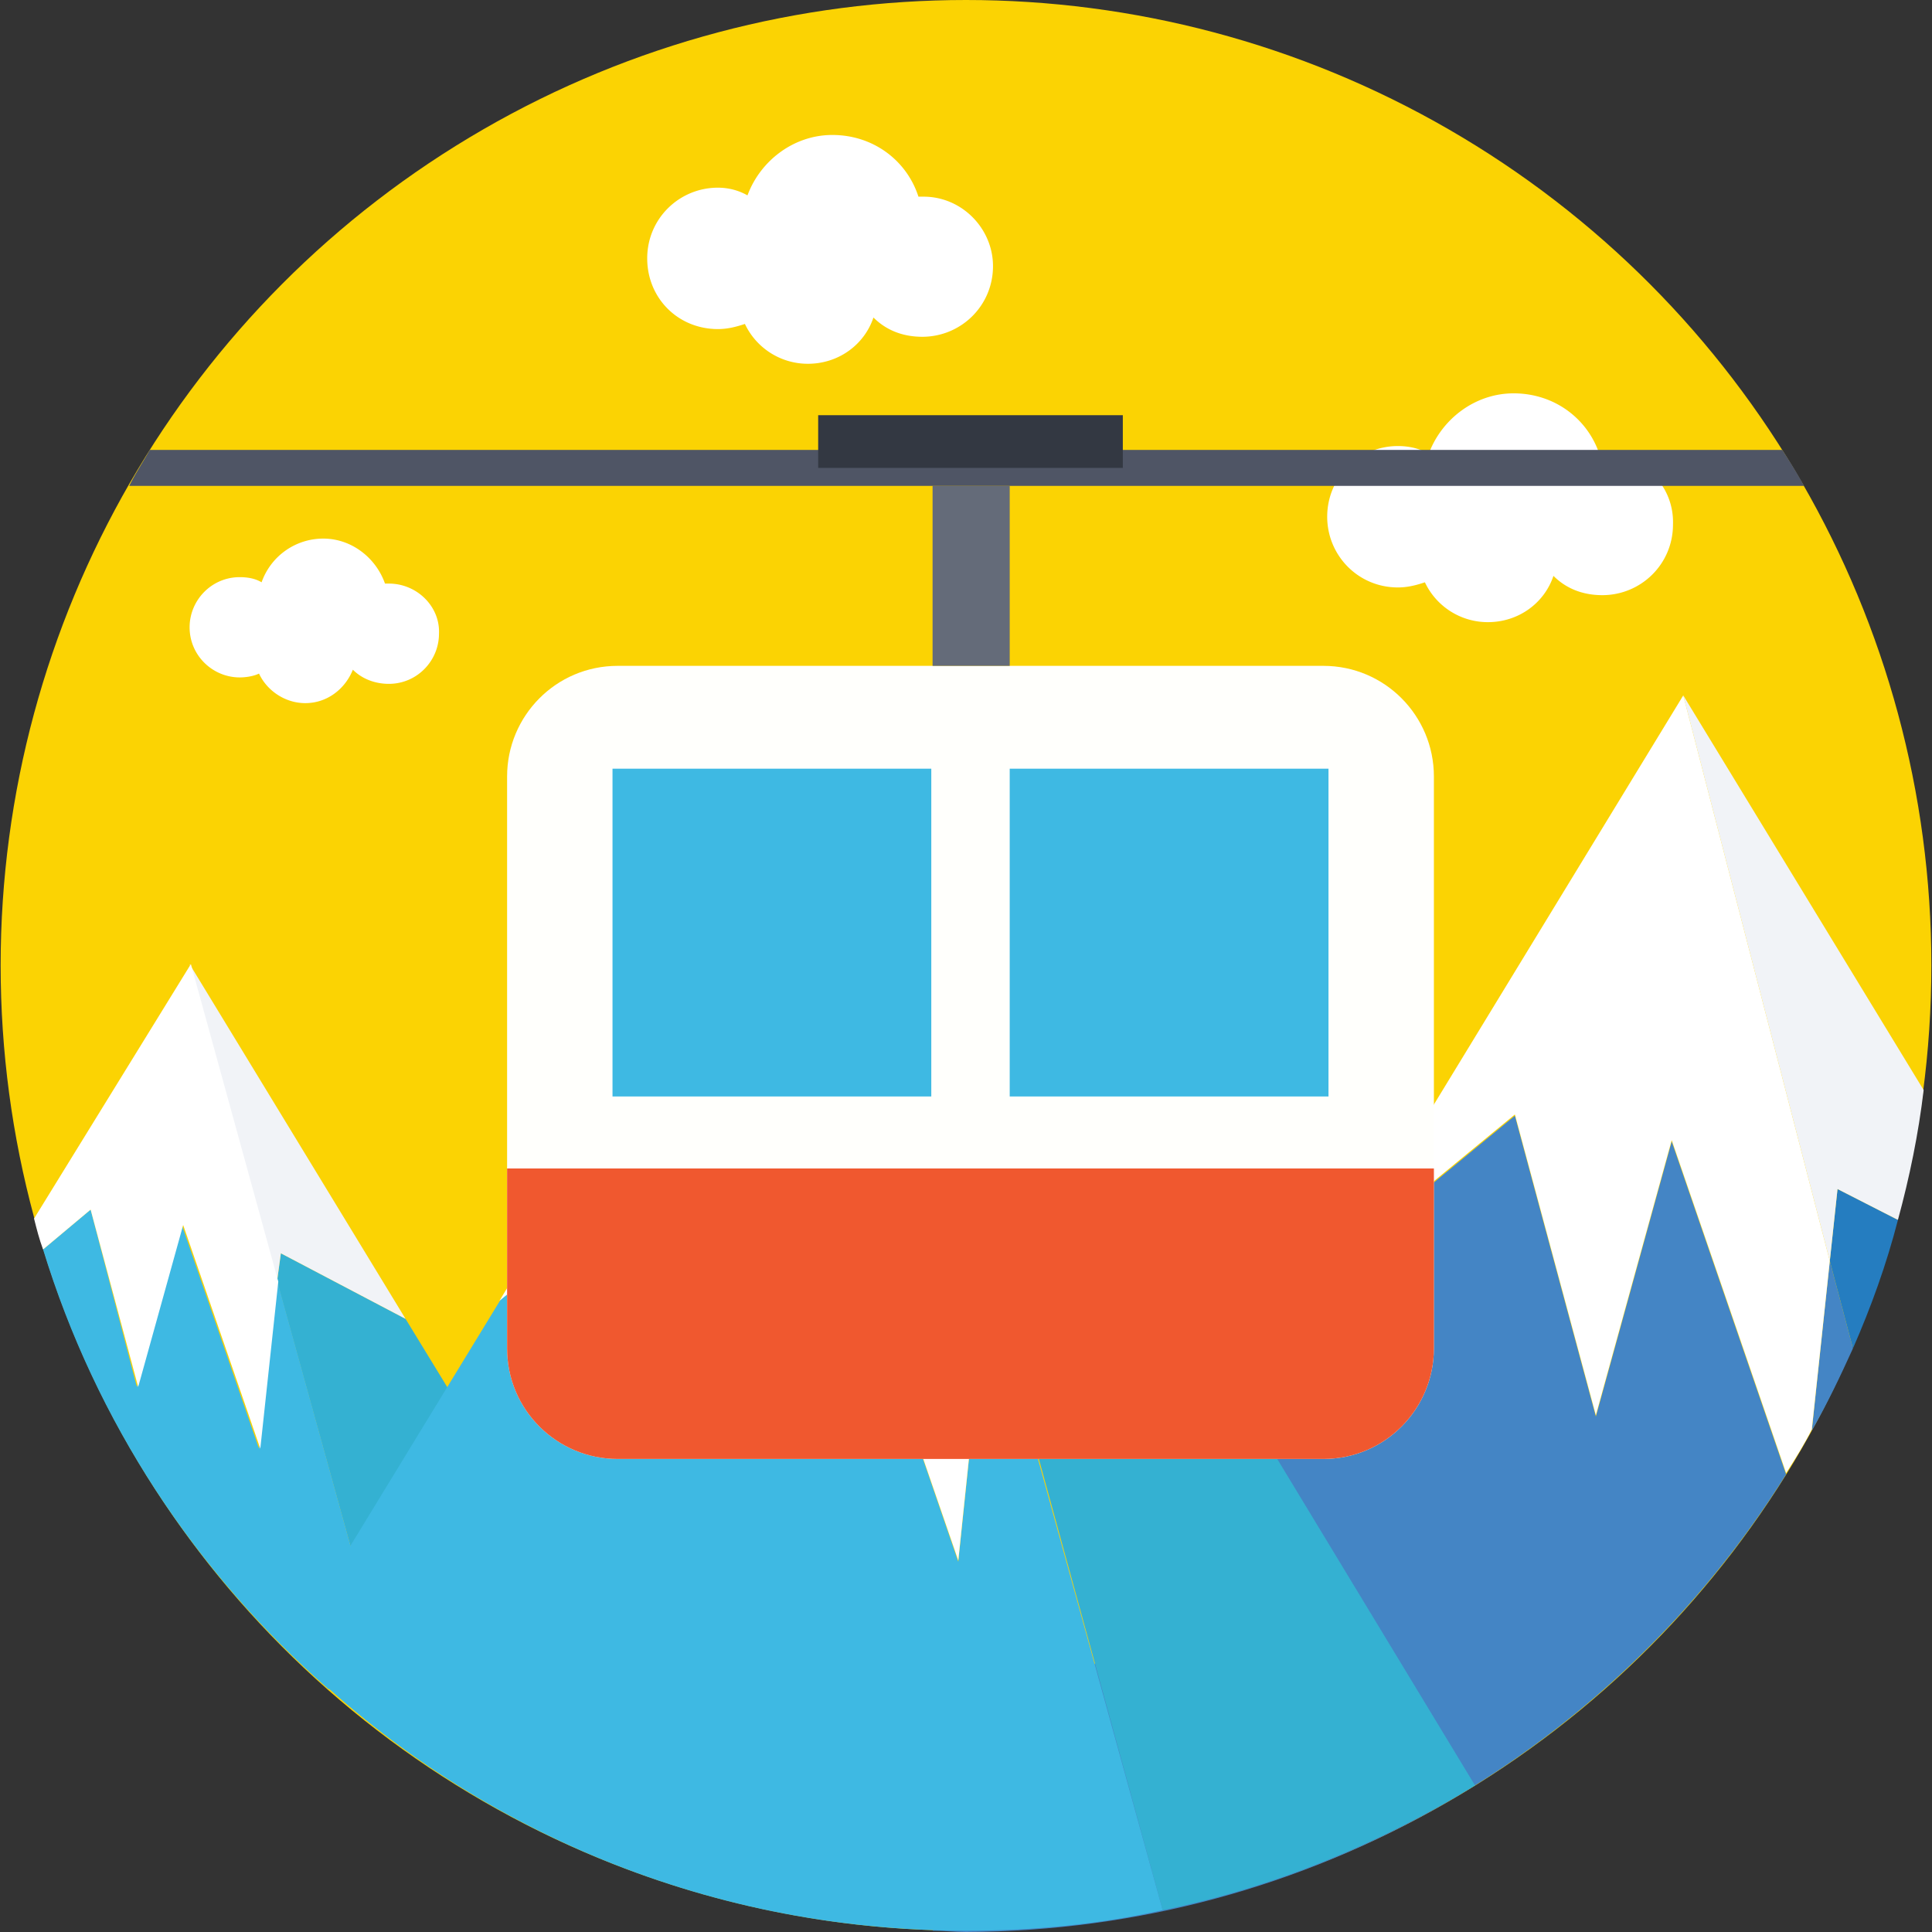
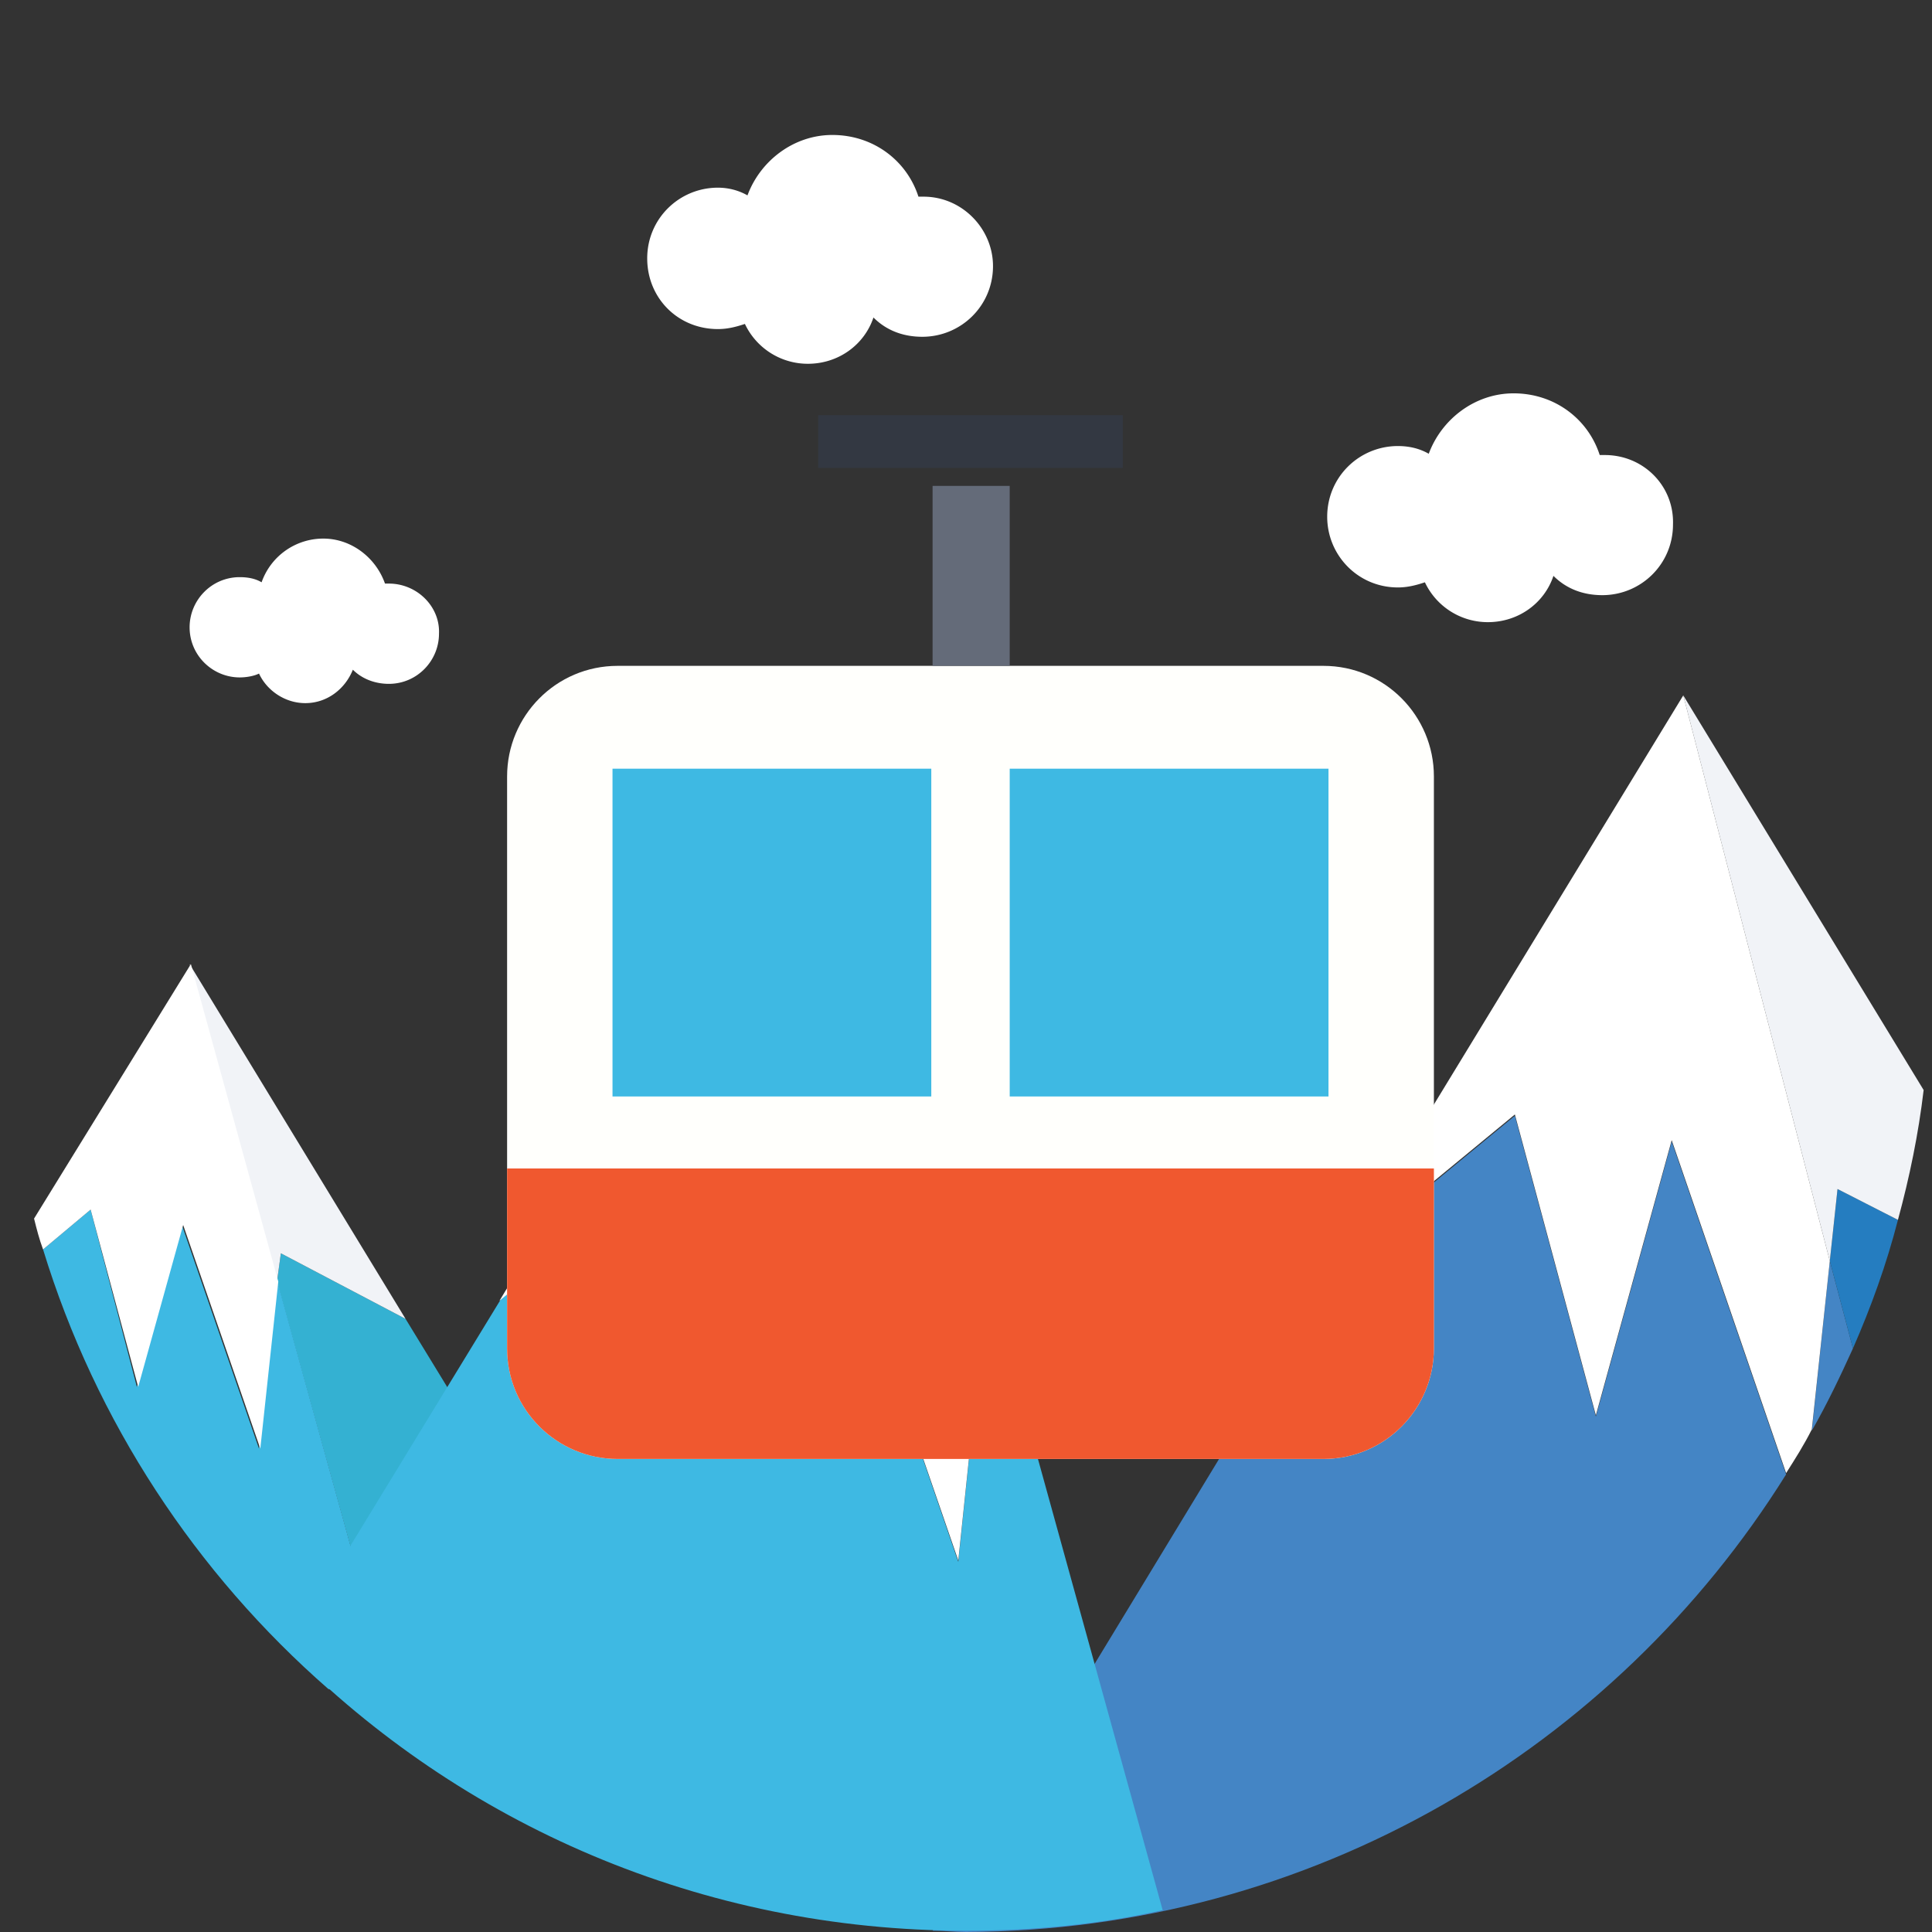
<svg xmlns="http://www.w3.org/2000/svg" viewBox="0 0 509.626 509.626" style="enable-background:new 0 0 509.626 509.626" xml:space="preserve">
  <rect x="0" y="0" width="509.626" height="509.626" fill="#333333" stroke="none" />
-   <circle style="fill:#fbd303" cx="254.813" cy="254.644" r="254.644" />
  <path style="fill:#fff" d="M102.57 153.939h-1.017c-2.374-6.781-8.816-11.868-16.275-11.868a17.235 17.235 0 0 0-16.275 11.528c-1.695-1.017-3.73-1.356-5.764-1.356-7.46 0-13.224 6.103-13.224 13.224 0 7.46 6.103 13.224 13.224 13.224 1.695 0 3.73-.339 5.086-1.017 2.034 4.408 6.781 7.799 12.207 7.799 5.764 0 10.511-3.73 12.546-8.816 2.374 2.374 5.764 3.73 9.494 3.73 7.46 0 13.224-6.103 13.224-13.224.336-7.121-5.767-13.224-13.226-13.224zM243.624 51.878h-1.356c-3.052-9.494-11.868-16.275-22.718-16.275-10.172 0-18.988 6.781-22.379 15.936-2.374-1.356-5.086-2.034-7.799-2.034-10.172 0-18.649 8.138-18.649 18.649 0 10.511 8.138 18.649 18.649 18.649 2.713 0 5.086-.678 7.121-1.356a18.339 18.339 0 0 0 16.615 10.511c8.138 0 14.919-5.086 17.293-12.207 3.391 3.391 7.799 5.086 12.885 5.086 10.172 0 18.649-8.138 18.649-18.649-.001-9.833-8.139-18.31-18.311-18.31zM423.332 120.032h-1.356c-3.052-9.494-11.868-16.275-22.718-16.275-10.172 0-18.988 6.781-22.379 15.936-2.374-1.356-5.086-2.034-8.138-2.034-10.172 0-18.649 8.138-18.649 18.649 0 10.172 8.138 18.649 18.649 18.649 2.713 0 5.086-.678 7.121-1.356a18.339 18.339 0 0 0 16.615 10.511c8.138 0 14.919-5.086 17.293-12.207 3.391 3.391 7.799 5.086 12.885 5.086 10.172 0 18.649-8.138 18.649-18.649.338-10.172-7.799-18.31-17.972-18.31z" />
  <path style="fill:#4485c5" d="m471.142 388.917-30.177-87.82-20.005 72.562-21.362-79.343-46.114 37.976-107.487 176.995c3.052 0 5.764.339 8.816.339 91.211-.339 171.232-48.487 216.329-120.709zM477.923 377.388c4.069-7.121 7.46-14.241 10.85-21.701l-6.103-23.057-4.747 44.758z" />
  <path style="fill:#257dc0" d="m484.705 313.642-2.034 18.988 6.103 23.057c4.747-10.85 8.816-22.04 11.868-33.907l-15.937-8.138z" />
  <path style="fill:#f1f3f7" d="M444.016 183.438 482.67 332.63l2.034-18.988 15.936 8.138c3.052-11.189 5.425-22.718 6.781-34.246l-63.405-104.096z" />
  <path style="fill:#fff" d="m482.67 332.63-38.654-149.192-90.532 148.514 46.114-37.976 21.362 79.343 20.005-72.562 30.177 87.82c2.373-3.73 4.747-7.46 6.781-11.529l4.747-44.418z" />
  <path style="fill:#34b1d2" d="m106.977 347.889-32.89-17.293-1.017 7.46 29.839 107.486h63.745z" />
  <path style="fill:#3eb9e3" d="m68.323 382.135-20.344-58.999-11.868 42.724-12.207-46.792-12.546 10.511c13.902 45.436 40.35 85.446 75.274 115.963h16.275L73.07 337.717l-4.747 44.418z" />
  <path style="fill:#f1f3f7" d="m74.087 330.596 32.89 17.293-56.964-93.584 23.057 83.751z" />
  <path style="fill:#fff" d="M8.985 321.441c.678 2.713 1.356 5.425 2.374 8.138l12.546-10.511L36.45 365.86l11.868-42.723 20.344 58.999 4.747-44.079-23.057-83.751-41.367 67.135z" />
-   <path style="fill:#34b1d2" d="m318.22 353.992-55.947-29.16-1.356 12.207 45.775 166.824c29.838-6.103 57.303-17.632 82.395-32.89L318.22 353.992z" />
  <path style="fill:#3eb9e3" d="M254.813 509.287c17.971 0 35.264-1.695 51.878-5.425l-46.114-166.824-7.799 74.935-34.246-99.687-19.666 71.883-21.023-79.004-45.775 37.637-56.285 92.228c45.775 46.114 109.181 74.257 179.03 74.257z" />
  <path style="fill:#f1f3f7" d="m261.934 324.832 56.286 29.16-96.636-158.686 38.993 141.732z" />
  <path style="fill:#fff" d="m198.866 384.17 19.666-71.884 34.247 99.348 7.798-74.596-38.993-141.732-89.854 147.836 45.775-37.637z" />
  <path style="fill:#fffffc" d="M349.076 175.64H162.924c-16.275 0-29.16 13.224-29.16 29.16v150.887c0 16.276 13.224 29.16 29.16 29.16h186.151c16.275 0 29.16-13.224 29.16-29.16V204.8c.001-15.936-12.884-29.16-29.159-29.16z" />
  <path style="fill:#f0582f" d="M133.764 308.217v47.47c0 16.276 13.224 29.16 29.16 29.16h186.151c16.275 0 29.16-13.224 29.16-29.16v-47.47H133.764z" />
  <path style="fill:#3eb9e3" d="M161.568 202.766h84.09v86.464h-84.09zM266.342 202.766h84.09v86.464h-84.09z" />
  <path style="fill:#646b79" d="M245.997 128.17h20.344v47.47h-20.344z" />
-   <path style="fill:#4f5565" d="M34.077 128.17h441.812a141.937 141.937 0 0 0-5.764-9.494H39.502c-1.695 3.051-3.73 6.103-5.425 9.494z" />
  <path style="fill:#333842" d="M215.82 109.521h80.36v13.902h-80.36z" />
</svg>